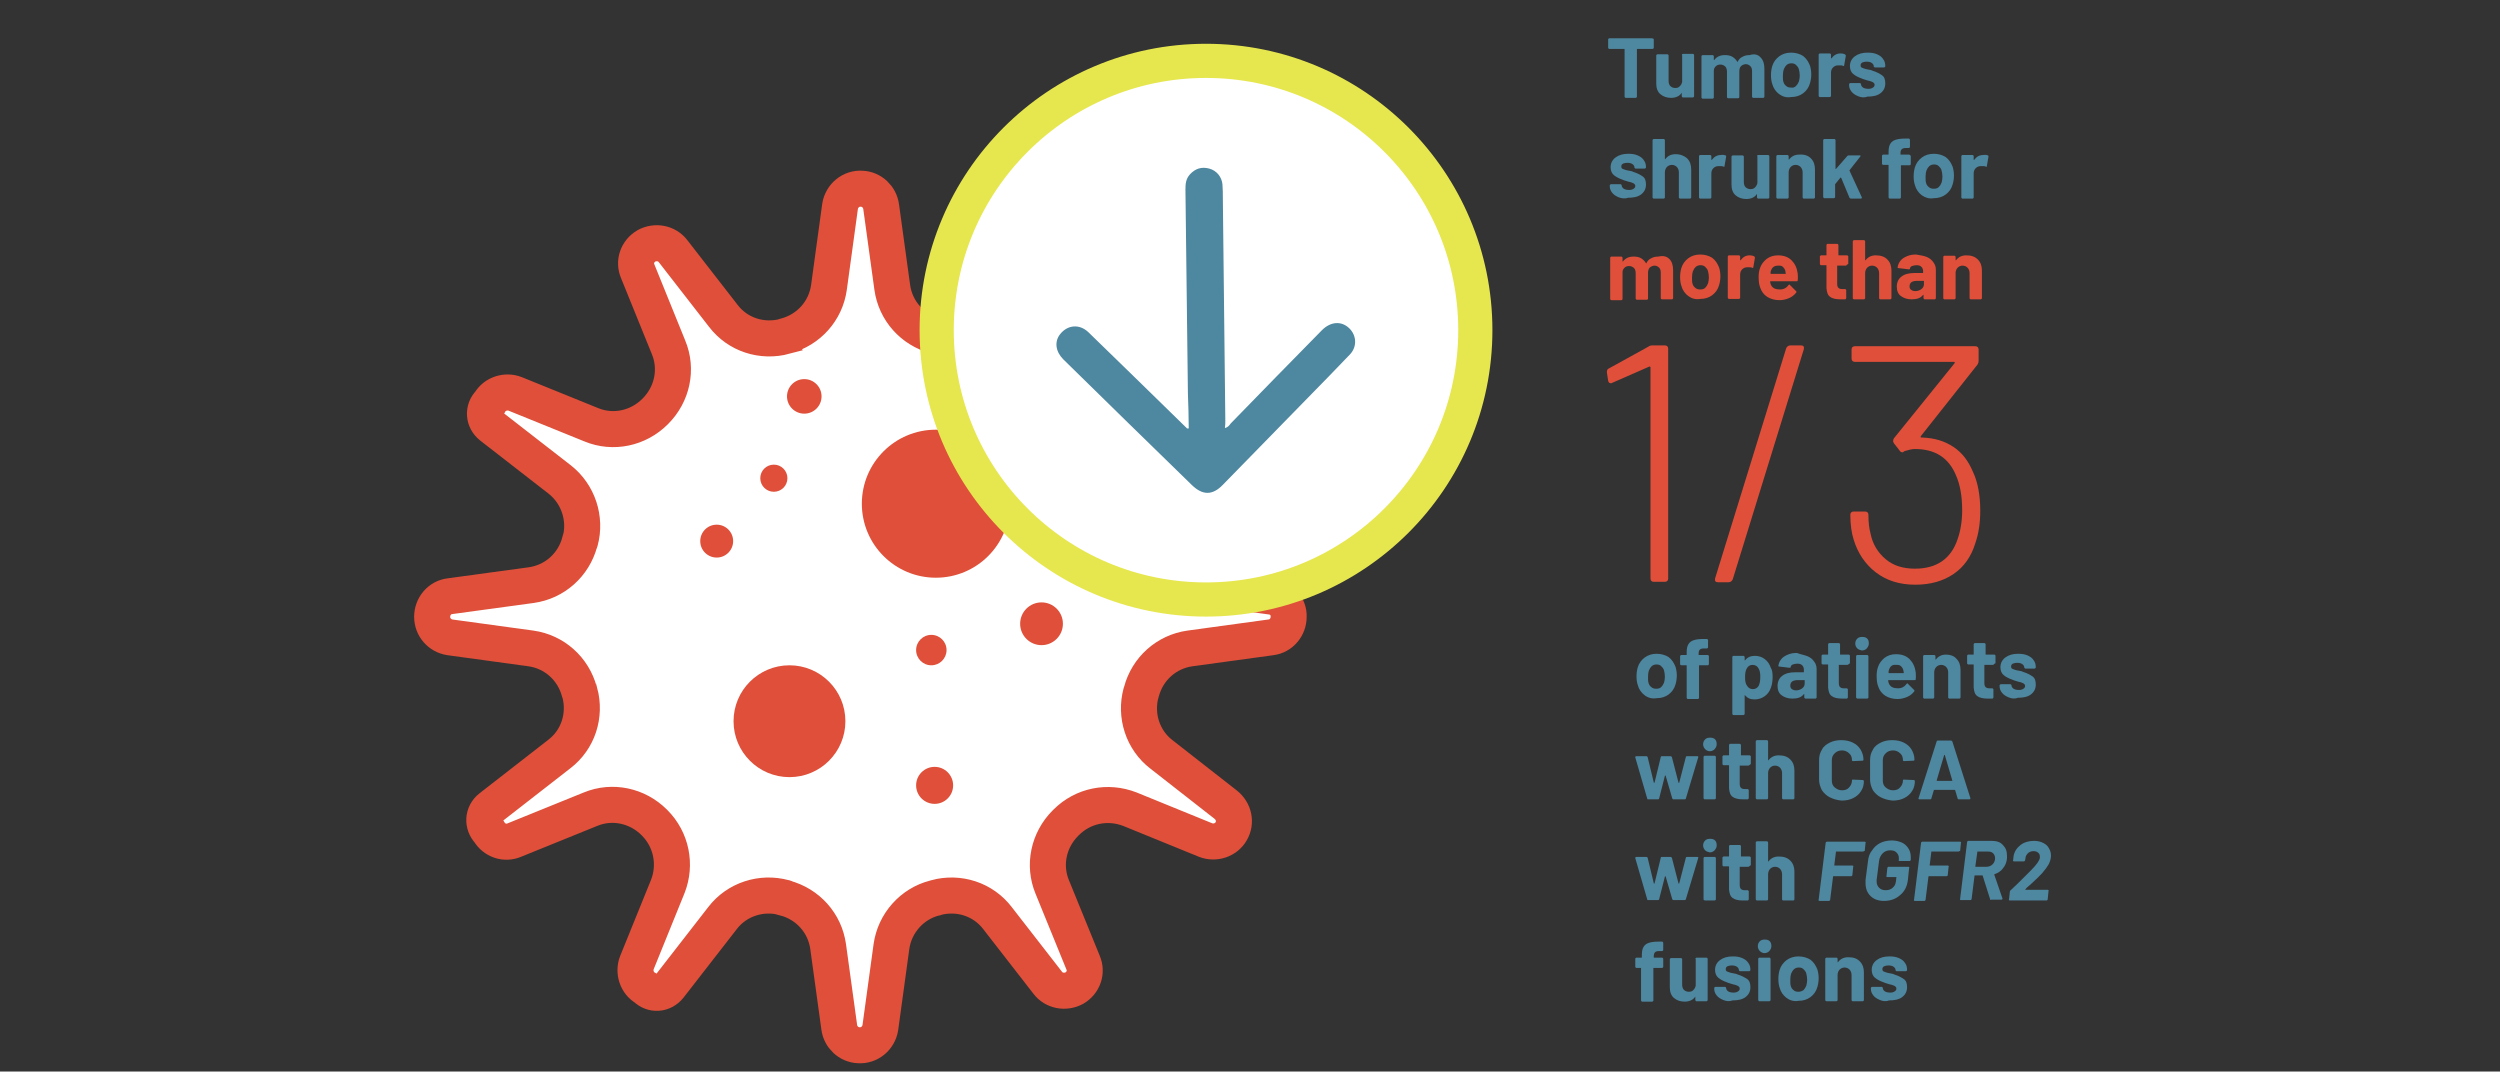
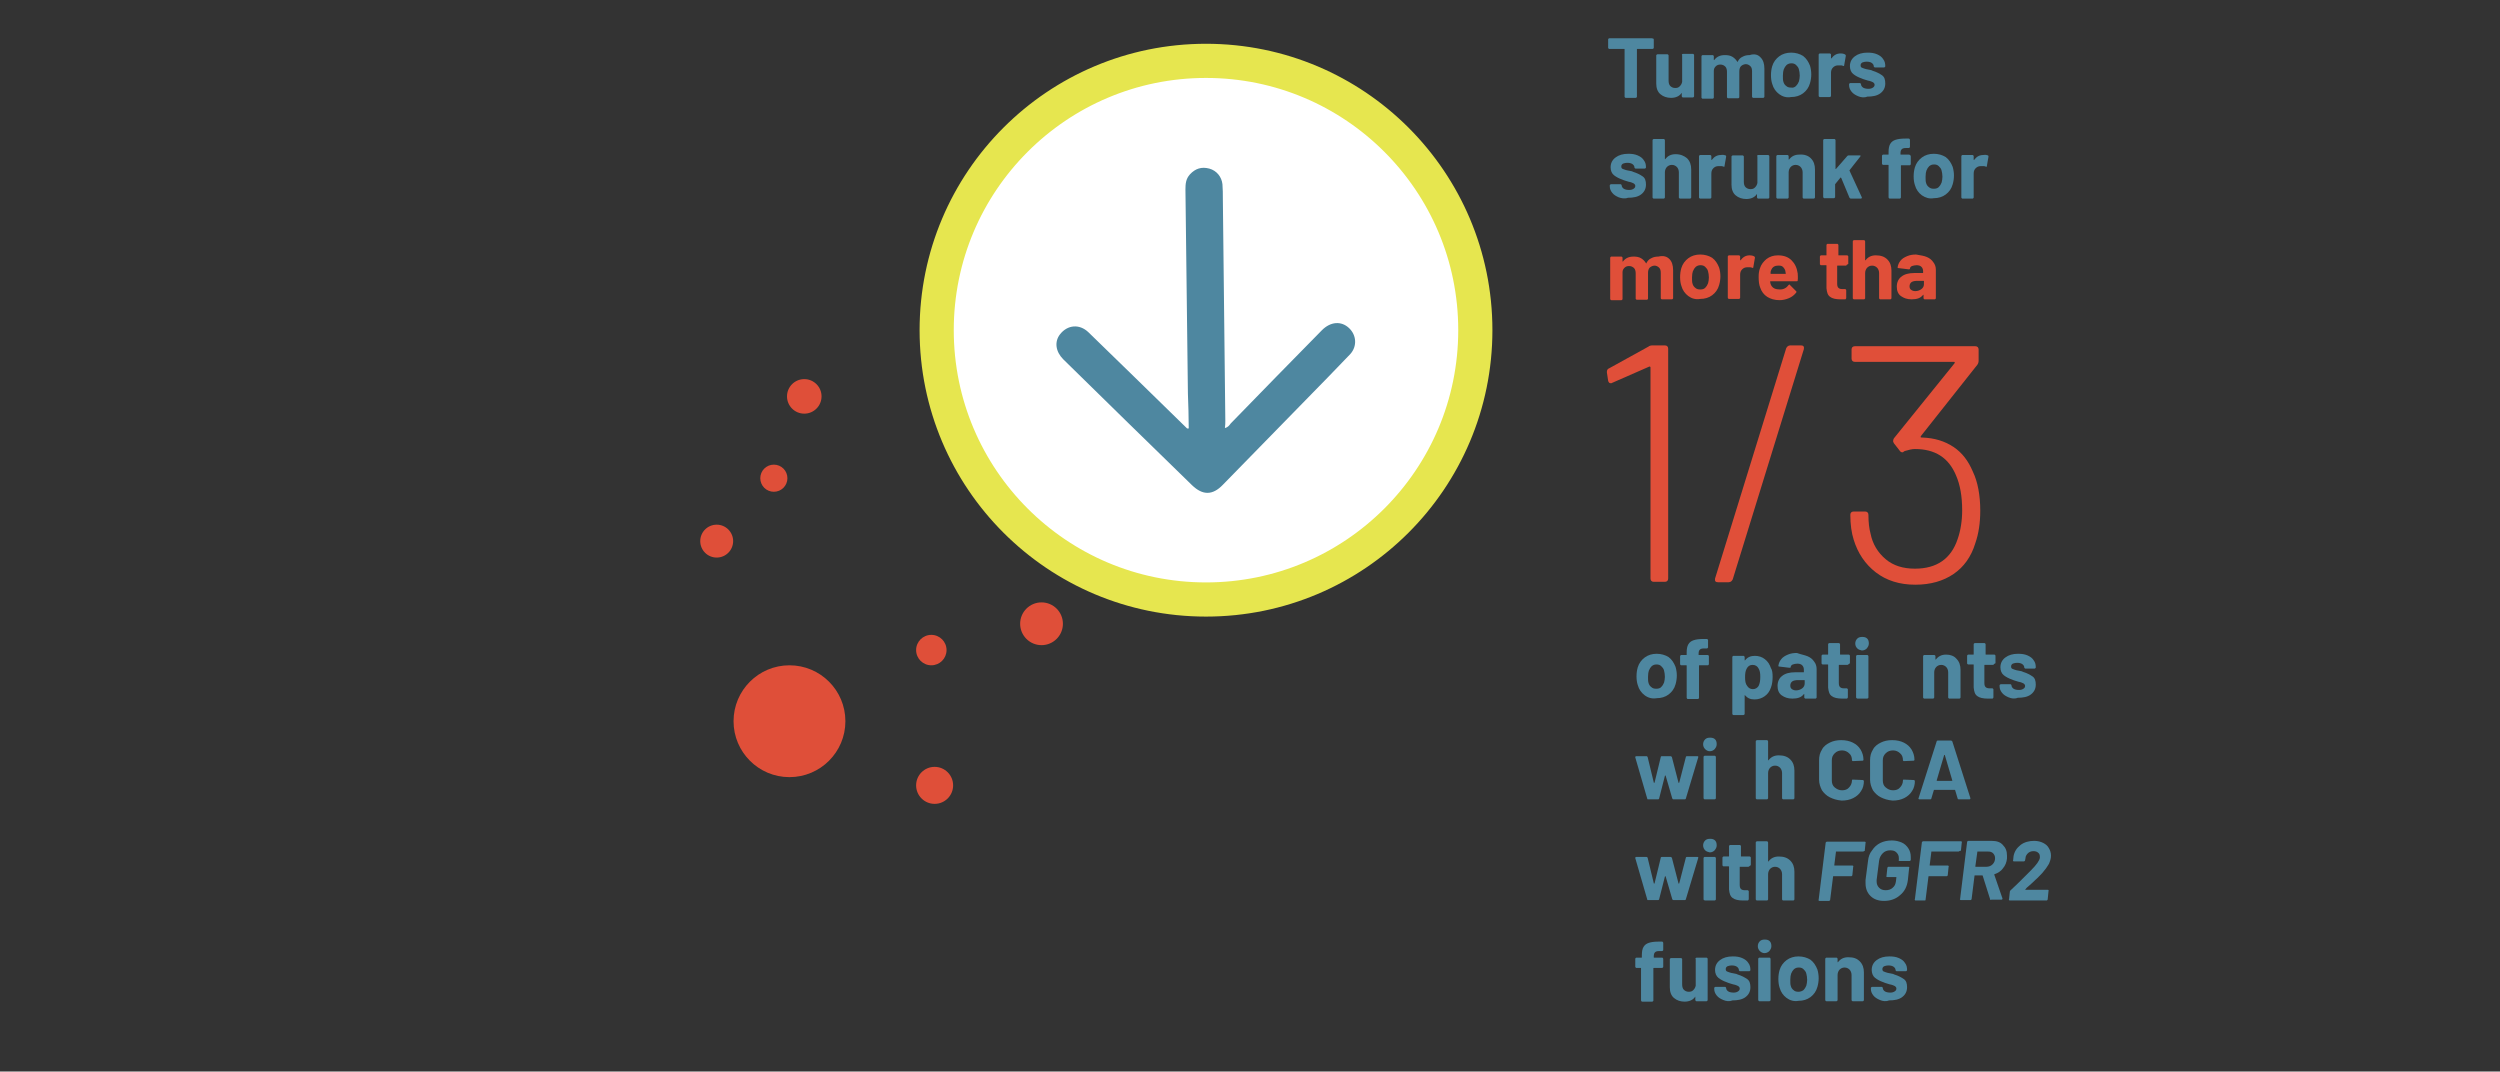
<svg xmlns="http://www.w3.org/2000/svg" version="1.1" id="Layer_1" x="0px" y="0px" viewBox="0 0 608 260.6" style="enable-background:new 0 0 608 260.6;" xml:space="preserve">
  <rect x="0" y="0" width="608" height="260.6" fill="#333333" stroke="none" />
  <style type="text/css">
	.st0{fill:#FFFFFF;stroke:#DF4F39;stroke-width:8.766;stroke-miterlimit:10;}
	.st1{fill:#DF4F39;}
	.st2{fill:#FFFFFF;stroke:#E6E64F;stroke-width:8.31;stroke-miterlimit:10;}
	.st3{fill:#4E87A0;}
	.st4{fill:#E04F39;}
</style>
  <g>
    <g>
-       <path class="st0" d="M309.2,145.1l-19.6-2.7c-5.7-0.8-10.3-4.9-11.8-10.5c0-0.1,0-0.2-0.1-0.3c-1.5-5.6,0.4-11.5,5-15l15.6-12.1    c1.9-1.5,2.6-4.1,1.5-6.3c-1.2-2.4-4-3.4-6.4-2.4l-18.4,7.5c-5.3,2.2-11.4,0.9-15.5-3.2c-0.1-0.1-0.1-0.1-0.2-0.2    c-4.1-4.1-5.4-10.2-3.2-15.5l7.5-18.4c0.9-2.3,0-5-2.1-6.2l0,0c-2.2-1.3-4.9-0.7-6.5,1.3l-12.2,15.7c-3.5,4.5-9.5,6.5-15,5    c-0.1,0-0.2,0-0.3-0.1c-5.6-1.5-9.7-6.1-10.5-11.8l-2.7-19.6c-0.3-2.4-2.3-4.3-4.7-4.4c-2.6-0.2-4.9,1.7-5.3,4.3l-2.7,19.7    c-0.8,5.7-4.9,10.3-10.5,11.8c-0.1,0-0.2,0-0.2,0.1c-5.6,1.5-11.5-0.4-15-5l-12.2-15.7c-1.5-2-4.3-2.5-6.5-1.3h0    c-2.2,1.3-3.1,3.9-2.1,6.2l7.5,18.5c2.2,5.3,0.9,11.4-3.2,15.5c0,0-0.1,0.1-0.1,0.1c-4.1,4.1-10.2,5.4-15.5,3.2l-18.5-7.5    c-2.3-0.9-5,0-6.2,2.1v0c-1.7,1.7-1.5,4.3,0.4,5.8l16.6,12.9c4.5,3.5,6.5,9.5,5,15c0,0.1,0,0.1-0.1,0.2    c-1.5,5.6-6.1,9.7-11.8,10.5l-19.8,2.7c-2.5,0.3-4.3,2.5-4.3,5v0c0,2.5,1.8,4.6,4.3,5l19.7,2.7c5.7,0.8,10.3,4.9,11.8,10.5    c0,0.1,0,0.1,0.1,0.2c1.5,5.6-0.4,11.5-5,15l-16.7,13c-1.9,1.5-2,4.1-0.4,5.8l0,0c1.3,2.2,3.9,3.1,6.2,2.1l18.5-7.5    c5.3-2.2,11.4-0.9,15.5,3.2c0,0,0.1,0.1,0.1,0.1c4.1,4.1,5.3,10.2,3.2,15.5l-7.5,18.5c-0.9,2.3,0,5,2.1,6.2v0    c1.7,1.7,4.3,1.5,5.8-0.4l12.9-16.6c3.5-4.6,9.5-6.5,15-5c0.1,0,0.2,0,0.2,0.1c5.6,1.5,9.7,6.1,10.5,11.8l2.7,19.6    c0.3,2.4,2.3,4.3,4.7,4.4c2.6,0.2,4.9-1.7,5.3-4.3l2.7-19.7c0.8-5.7,5-10.4,10.5-11.8c0.1,0,0.2,0,0.3-0.1c5.6-1.5,11.5,0.4,15,5    l12.2,15.7c1.5,2,4.3,2.5,6.5,1.3v0c2.2-1.3,3.1-3.9,2.1-6.2l-7.5-18.4c-2.2-5.3-0.9-11.4,3.2-15.5c0.1-0.1,0.1-0.1,0.2-0.2    c4.1-4.1,10.1-5.3,15.5-3.2l18.4,7.5c2.3,0.9,5,0,6.2-2.1l0,0c1.3-2.2,0.7-4.9-1.3-6.5l-15.6-12.2c-4.6-3.5-6.5-9.5-5-15    c0-0.1,0.1-0.2,0.1-0.3c1.5-5.6,6.1-9.7,11.8-10.5l19.7-2.7c2.5-0.3,4.3-2.5,4.3-5v0C313.5,147.6,311.7,145.4,309.2,145.1z" />
      <g>
-         <circle class="st1" cx="227.6" cy="122.5" r="18" />
        <circle class="st1" cx="192" cy="175.4" r="13.6" />
        <circle class="st1" cx="195.6" cy="96.4" r="4.2" />
        <circle class="st1" cx="188.2" cy="116.3" r="3.3" />
        <circle class="st1" cx="174.3" cy="131.6" r="4" />
        <circle class="st1" cx="226.5" cy="158.1" r="3.7" />
        <circle class="st1" cx="227.3" cy="191" r="4.5" />
        <circle class="st1" cx="253.3" cy="151.7" r="5.2" />
      </g>
    </g>
    <g>
      <g>
        <circle class="st2" cx="293.3" cy="80.3" r="65.5" />
      </g>
      <path class="st3" d="M289.1,104.2c0-2.8-0.1-5.7-0.2-8.5c-0.2-16.5-0.4-33.1-0.6-49.6c0-1.4,0.1-2.6,1.1-3.7    c1.3-1.4,2.8-1.9,4.7-1.4c1.8,0.5,3,2,3.2,3.8c0.1,1.2,0.1,2.4,0.1,3.6c0.2,17.9,0.4,35.9,0.6,53.9c0,0.5,0,1.1-0.1,1.8    c0.8-0.2,1.1-0.7,1.4-1.1c7.4-7.6,14.8-15.2,22.2-22.7c2.1-2.1,4.7-2.3,6.6-0.5c1.8,1.7,2,4.4,0.3,6.3c-1.8,1.9-3.6,3.7-5.4,5.6    c-8.5,8.7-17.1,17.5-25.6,26.2c-2.5,2.6-4.9,2.6-7.5,0.1c-10.5-10.2-20.9-20.4-31.3-30.6c-1.9-1.9-2.2-4.3-0.8-6.1    c1.8-2.3,4.7-2.6,6.9-0.5c3.7,3.6,7.4,7.2,11.1,10.8c4.3,4.2,8.6,8.4,12.9,12.6C288.8,104.2,288.9,104.2,289.1,104.2L289.1,104.2z    " />
    </g>
    <g>
      <g>
        <path class="st4" d="M401.9,84h3c0.5,0,0.8,0.3,0.8,0.8v55.9c0,0.5-0.3,0.8-0.8,0.8h-2.7c-0.5,0-0.8-0.3-0.8-0.8V89.4     c0-0.1,0-0.2-0.1-0.2c-0.1-0.1-0.2-0.1-0.3,0l-8.9,3.9c-0.1,0.1-0.2,0.1-0.4,0.1c-0.3,0-0.5-0.2-0.6-0.6l-0.3-2v-0.2     c0-0.4,0.2-0.7,0.5-0.8l9.6-5.3C401.1,84.1,401.5,84,401.9,84z" />
        <path class="st4" d="M417.1,140.7l17.3-56c0.2-0.4,0.5-0.7,1-0.7h2.6c0.6,0,0.8,0.3,0.7,0.9l-17.3,56c-0.2,0.4-0.5,0.7-1,0.7     h-2.6C417.2,141.6,417,141.3,417.1,140.7z" />
        <path class="st4" d="M481.6,124.2c0,3-0.4,5.6-1.2,7.9c-1,3.3-2.8,5.8-5.3,7.5c-2.5,1.7-5.6,2.6-9.3,2.6c-3.8,0-7-1-9.6-3     c-2.6-2-4.4-4.7-5.4-8c-0.5-1.6-0.8-3.6-0.8-6c0-0.5,0.3-0.8,0.8-0.8h2.8c0.5,0,0.8,0.3,0.8,0.8c0,1.9,0.2,3.4,0.5,4.5     c0.5,2.6,1.8,4.7,3.7,6.3c1.9,1.6,4.3,2.3,7.1,2.3c5.3,0,8.8-2.4,10.4-7.2c0.7-2,1.1-4.4,1.1-7c0-3.4-0.5-6.2-1.5-8.5     c-1.8-4.3-5.1-6.4-10-6.4c-0.7,0-1.5,0.2-2.5,0.5l-0.3,0.2c-0.1,0.1-0.1,0.1-0.2,0.1c-0.3,0-0.5-0.1-0.7-0.4l-1.4-1.8     c-0.1-0.2-0.2-0.4-0.2-0.5c0-0.3,0.1-0.5,0.2-0.7l14.7-18.2c0.1-0.1,0.1-0.2,0.1-0.3c-0.1-0.1-0.1-0.1-0.2-0.1h-24.1     c-0.5,0-0.8-0.3-0.8-0.8v-2.2c0-0.5,0.3-0.8,0.8-0.8h29.3c0.5,0,0.8,0.3,0.8,0.8v2.7c0,0.4-0.1,0.7-0.3,1l-13.7,17.3     c-0.1,0.1-0.1,0.2-0.1,0.3s0.2,0.1,0.3,0.1c3.1,0.1,5.6,0.9,7.7,2.3c2.1,1.4,3.6,3.4,4.7,6C481,117.2,481.6,120.5,481.6,124.2z" />
      </g>
      <g>
        <path class="st3" d="M400,169.1c-0.8-0.6-1.4-1.4-1.7-2.5c-0.2-0.6-0.3-1.3-0.3-2.1c0-0.8,0.1-1.5,0.3-2.2c0.3-1,0.9-1.8,1.7-2.4     c0.8-0.6,1.8-0.9,2.9-0.9c1.1,0,2.1,0.3,2.9,0.8c0.8,0.6,1.3,1.4,1.7,2.4c0.2,0.7,0.3,1.4,0.3,2.1c0,0.7-0.1,1.4-0.3,2.1     c-0.3,1.1-0.9,1.9-1.7,2.5c-0.8,0.6-1.8,0.9-2.9,0.9C401.8,170,400.8,169.7,400,169.1z M404,167.1c0.3-0.3,0.5-0.6,0.7-1.1     c0.1-0.4,0.2-0.9,0.2-1.4c0-0.6-0.1-1.1-0.2-1.5c-0.1-0.5-0.4-0.8-0.7-1.1c-0.3-0.3-0.7-0.4-1.1-0.4c-0.5,0-0.8,0.1-1.2,0.4     c-0.3,0.3-0.5,0.6-0.7,1.1c-0.1,0.3-0.2,0.8-0.2,1.5c0,0.6,0,1.1,0.1,1.4c0.1,0.5,0.4,0.9,0.7,1.1c0.3,0.3,0.7,0.4,1.2,0.4     C403.3,167.5,403.7,167.4,404,167.1z" />
        <path class="st3" d="M415.5,159.4c0,0,0.1,0.1,0.1,0.2v1.9c0,0.1,0,0.1-0.1,0.2s-0.1,0.1-0.2,0.1h-2c-0.1,0-0.1,0-0.1,0.1v7.8     c0,0.1,0,0.1-0.1,0.2s-0.1,0.1-0.2,0.1h-2.4c-0.1,0-0.1,0-0.2-0.1c0,0-0.1-0.1-0.1-0.2v-7.8c0-0.1,0-0.1-0.1-0.1h-1.2     c-0.1,0-0.1,0-0.2-0.1s-0.1-0.1-0.1-0.2v-1.9c0-0.1,0-0.1,0.1-0.2s0.1-0.1,0.2-0.1h1.2c0.1,0,0.1,0,0.1-0.1v-0.5     c0-0.8,0.1-1.5,0.4-2s0.7-0.8,1.3-1c0.6-0.2,1.4-0.3,2.4-0.3h0.8c0.1,0,0.1,0,0.2,0.1c0,0,0.1,0.1,0.1,0.2v1.7     c0,0.1,0,0.1-0.1,0.2s-0.1,0.1-0.2,0.1h-0.7c-0.5,0-0.8,0.1-1,0.3c-0.2,0.2-0.3,0.5-0.3,1v0.2c0,0.1,0,0.1,0.1,0.1h2     C415.4,159.3,415.5,159.3,415.5,159.4z" />
        <path class="st3" d="M431.1,164.6c0,0.9-0.1,1.8-0.4,2.6c-0.3,0.9-0.8,1.6-1.5,2.1c-0.7,0.5-1.5,0.8-2.5,0.8c-1,0-1.7-0.3-2.3-1     c0,0-0.1-0.1-0.1,0c0,0,0,0,0,0.1v4.4c0,0.1,0,0.1-0.1,0.2c0,0-0.1,0.1-0.2,0.1h-2.4c-0.1,0-0.1,0-0.2-0.1s-0.1-0.1-0.1-0.2     v-13.8c0-0.1,0-0.1,0.1-0.2s0.1-0.1,0.2-0.1h2.4c0.1,0,0.1,0,0.2,0.1c0,0,0.1,0.1,0.1,0.2v0.7c0,0,0,0.1,0,0.1c0,0,0.1,0,0.1,0     c0.6-0.8,1.4-1.1,2.4-1.1c0.9,0,1.8,0.3,2.4,0.8c0.7,0.5,1.2,1.3,1.5,2.2C431,162.9,431.1,163.7,431.1,164.6z M428.1,164.6     c0-0.9-0.1-1.5-0.4-2c-0.3-0.6-0.8-0.9-1.5-0.9c-0.6,0-1.1,0.3-1.4,0.9c-0.3,0.5-0.4,1.2-0.4,2.1c0,0.9,0.1,1.6,0.5,2.1     c0.3,0.5,0.8,0.8,1.4,0.8s1.1-0.3,1.4-0.8C428,166.2,428.1,165.5,428.1,164.6z" />
        <path class="st3" d="M439.6,159.6c0.7,0.3,1.2,0.7,1.6,1.3c0.4,0.5,0.6,1.1,0.6,1.8v6.9c0,0.1,0,0.1-0.1,0.2s-0.1,0.1-0.2,0.1     h-2.4c-0.1,0-0.1,0-0.2-0.1s-0.1-0.1-0.1-0.2v-0.7c0,0,0-0.1,0-0.1s-0.1,0-0.1,0c-0.6,0.8-1.5,1.1-2.8,1.1     c-1.1,0-1.9-0.3-2.6-0.8c-0.7-0.5-1-1.3-1-2.3c0-1,0.4-1.9,1.1-2.4c0.7-0.6,1.8-0.9,3.1-0.9h2.1c0.1,0,0.1,0,0.1-0.1v-0.5     c0-0.4-0.1-0.8-0.4-1.1s-0.7-0.4-1.2-0.4c-0.4,0-0.8,0.1-1.1,0.2s-0.5,0.4-0.5,0.6c0,0.2-0.1,0.2-0.3,0.2l-2.5-0.3     c-0.2,0-0.2-0.1-0.2-0.2c0.1-0.6,0.3-1.1,0.7-1.6c0.4-0.5,0.9-0.8,1.6-1.1s1.4-0.4,2.2-0.4C438.1,159.2,438.9,159.3,439.6,159.6z      M438.3,167.4c0.4-0.3,0.6-0.7,0.6-1.2v-0.7c0-0.1,0-0.1-0.1-0.1h-1.5c-0.6,0-1.1,0.1-1.4,0.3c-0.3,0.2-0.5,0.6-0.5,1     c0,0.4,0.1,0.7,0.4,0.9c0.3,0.2,0.6,0.3,1,0.3C437.4,167.9,437.9,167.7,438.3,167.4z" />
        <path class="st3" d="M449.5,161.6c0,0-0.1,0.1-0.2,0.1h-2c-0.1,0-0.1,0-0.1,0.1v4.3c0,0.5,0.1,0.8,0.3,1c0.2,0.2,0.5,0.3,0.9,0.3     h0.7c0.1,0,0.1,0,0.2,0.1s0.1,0.1,0.1,0.2v1.9c0,0.1-0.1,0.2-0.2,0.3c-0.6,0-1,0-1.2,0c-1.1,0-2-0.2-2.5-0.6     c-0.6-0.4-0.8-1.1-0.9-2.1v-5.5c0-0.1,0-0.1-0.1-0.1h-1.2c-0.1,0-0.1,0-0.2-0.1s-0.1-0.1-0.1-0.2v-1.8c0-0.1,0-0.1,0.1-0.2     s0.1-0.1,0.2-0.1h1.2c0.1,0,0.1,0,0.1-0.1v-2.4c0-0.1,0-0.1,0.1-0.2s0.1-0.1,0.2-0.1h2.3c0.1,0,0.1,0,0.2,0.1     c0,0,0.1,0.1,0.1,0.2v2.4c0,0.1,0,0.1,0.1,0.1h2c0.1,0,0.1,0,0.2,0.1s0.1,0.1,0.1,0.2v1.8C449.6,161.5,449.6,161.5,449.5,161.6z" />
        <path class="st3" d="M451.7,157.7c-0.3-0.3-0.5-0.7-0.5-1.2c0-0.5,0.2-0.9,0.5-1.2c0.3-0.3,0.7-0.4,1.2-0.4     c0.5,0,0.9,0.1,1.2,0.4c0.3,0.3,0.4,0.7,0.4,1.2c0,0.5-0.2,0.8-0.5,1.2c-0.3,0.3-0.7,0.5-1.2,0.5     C452.4,158.1,452,158,451.7,157.7z M451.5,169.8c0,0-0.1-0.1-0.1-0.2v-10c0-0.1,0-0.1,0.1-0.2s0.1-0.1,0.2-0.1h2.4     c0.1,0,0.1,0,0.2,0.1c0,0,0.1,0.1,0.1,0.2v10c0,0.1,0,0.1-0.1,0.2c0,0-0.1,0.1-0.2,0.1h-2.4C451.6,169.8,451.5,169.8,451.5,169.8     z" />
-         <path class="st3" d="M465.9,165.2c0,0.2-0.1,0.2-0.3,0.2h-6.3c-0.1,0-0.1,0-0.1,0.1c0,0.3,0.1,0.5,0.2,0.8     c0.4,0.8,1.1,1.1,2.2,1.1c0.9,0,1.6-0.4,2.1-1.1c0.1-0.1,0.1-0.1,0.2-0.1c0,0,0.1,0,0.1,0.1l1.5,1.5c0.1,0.1,0.1,0.1,0.1,0.2     c0,0,0,0.1-0.1,0.2c-0.5,0.6-1,1-1.7,1.3s-1.5,0.5-2.3,0.5c-1.2,0-2.2-0.3-3-0.8c-0.8-0.5-1.4-1.3-1.7-2.2     c-0.3-0.7-0.4-1.6-0.4-2.7c0-0.8,0.1-1.4,0.3-2c0.3-1,0.9-1.7,1.6-2.3c0.8-0.6,1.7-0.9,2.8-0.9c1.4,0,2.5,0.4,3.3,1.2     s1.3,1.8,1.5,3.2C465.9,164,466,164.6,465.9,165.2z M459.4,162.9c-0.1,0.2-0.1,0.4-0.1,0.7c0,0.1,0,0.1,0.1,0.1h3.5     c0.1,0,0.1,0,0.1-0.1c-0.1-0.4-0.1-0.6-0.1-0.6c-0.1-0.4-0.3-0.7-0.6-1s-0.7-0.3-1.1-0.3C460.2,161.6,459.7,162,459.4,162.9z" />
        <path class="st3" d="M475.8,160.2c0.7,0.7,1,1.6,1,2.7v6.7c0,0.1,0,0.1-0.1,0.2s-0.1,0.1-0.2,0.1h-2.4c-0.1,0-0.1,0-0.2-0.1     s-0.1-0.1-0.1-0.2v-6.1c0-0.5-0.2-1-0.5-1.3s-0.7-0.5-1.2-0.5c-0.5,0-0.9,0.2-1.2,0.5c-0.3,0.3-0.5,0.8-0.5,1.3v6.1     c0,0.1,0,0.1-0.1,0.2s-0.1,0.1-0.2,0.1H468c-0.1,0-0.1,0-0.2-0.1s-0.1-0.1-0.1-0.2v-10c0-0.1,0-0.1,0.1-0.2s0.1-0.1,0.2-0.1h2.4     c0.1,0,0.1,0,0.2,0.1s0.1,0.1,0.1,0.2v0.7c0,0,0,0.1,0,0.1s0,0,0.1,0c0.6-0.8,1.4-1.2,2.5-1.2     C474.3,159.2,475.2,159.5,475.8,160.2z" />
        <path class="st3" d="M484.9,161.6c0,0-0.1,0.1-0.2,0.1h-2c-0.1,0-0.1,0-0.1,0.1v4.3c0,0.5,0.1,0.8,0.3,1c0.2,0.2,0.5,0.3,0.9,0.3     h0.7c0.1,0,0.1,0,0.2,0.1s0.1,0.1,0.1,0.2v1.9c0,0.1-0.1,0.2-0.2,0.3c-0.6,0-1,0-1.2,0c-1.1,0-2-0.2-2.5-0.6     c-0.6-0.4-0.8-1.1-0.9-2.1v-5.5c0-0.1,0-0.1-0.1-0.1h-1.2c-0.1,0-0.1,0-0.2-0.1s-0.1-0.1-0.1-0.2v-1.8c0-0.1,0-0.1,0.1-0.2     s0.1-0.1,0.2-0.1h1.2c0.1,0,0.1,0,0.1-0.1v-2.4c0-0.1,0-0.1,0.1-0.2s0.1-0.1,0.2-0.1h2.3c0.1,0,0.1,0,0.2,0.1     c0,0,0.1,0.1,0.1,0.2v2.4c0,0.1,0,0.1,0.1,0.1h2c0.1,0,0.1,0,0.2,0.1s0.1,0.1,0.1,0.2v1.8C484.9,161.5,484.9,161.5,484.9,161.6z" />
        <path class="st3" d="M488.5,169.6c-0.7-0.3-1.2-0.6-1.6-1.1c-0.4-0.5-0.6-1-0.6-1.6v-0.2c0-0.1,0-0.1,0.1-0.2     c0,0,0.1-0.1,0.2-0.1h2.3c0.1,0,0.1,0,0.2,0.1c0,0,0.1,0.1,0.1,0.2v0c0,0.3,0.2,0.6,0.5,0.8c0.3,0.2,0.8,0.3,1.3,0.3     c0.5,0,0.8-0.1,1.1-0.3c0.3-0.2,0.4-0.4,0.4-0.7c0-0.2-0.1-0.4-0.4-0.6c-0.2-0.1-0.6-0.3-1.2-0.4c-0.6-0.2-1.1-0.3-1.5-0.5     c-0.9-0.3-1.6-0.7-2.1-1.1c-0.5-0.4-0.8-1.1-0.8-1.9c0-1,0.4-1.8,1.2-2.4s1.8-0.9,3.1-0.9c0.9,0,1.6,0.1,2.3,0.4     c0.7,0.3,1.2,0.7,1.5,1.2c0.4,0.5,0.5,1.1,0.5,1.7c0,0.1,0,0.1-0.1,0.2s-0.1,0.1-0.2,0.1h-2.2c-0.1,0-0.1,0-0.2-0.1     s-0.1-0.1-0.1-0.2c0-0.3-0.2-0.6-0.5-0.8c-0.3-0.2-0.7-0.3-1.2-0.3c-0.5,0-0.8,0.1-1.1,0.2c-0.3,0.2-0.4,0.4-0.4,0.7     c0,0.3,0.1,0.5,0.4,0.6c0.3,0.1,0.7,0.3,1.4,0.4c0.2,0,0.3,0.1,0.5,0.1c0.2,0,0.4,0.1,0.6,0.2c1,0.3,1.7,0.7,2.3,1.1     c0.6,0.4,0.8,1.1,0.8,2c0,1-0.4,1.8-1.2,2.4c-0.8,0.6-1.9,0.8-3.2,0.8C490,170,489.2,169.9,488.5,169.6z" />
        <path class="st3" d="M400.6,194.2l-2.9-10l0-0.1c0-0.1,0.1-0.2,0.2-0.2h2.5c0.2,0,0.2,0.1,0.3,0.2l1.5,6.2c0,0,0,0.1,0.1,0.1     c0,0,0,0,0.1-0.1l1.5-6.2c0-0.1,0.1-0.2,0.3-0.2h2.1c0.1,0,0.2,0.1,0.3,0.2l1.6,6.2c0,0,0,0.1,0.1,0.1s0,0,0.1-0.1l1.6-6.2     c0-0.1,0.1-0.2,0.3-0.2l2.5,0c0.1,0,0.1,0,0.2,0.1s0,0.1,0,0.2l-3,10c0,0.1-0.1,0.2-0.3,0.2H407c-0.2,0-0.2-0.1-0.3-0.2l-1.6-5.5     c0,0,0-0.1-0.1-0.1s0,0-0.1,0.1l-1.4,5.5c0,0.1-0.1,0.2-0.3,0.2h-2.5C400.7,194.4,400.6,194.3,400.6,194.2z" />
        <path class="st3" d="M414.7,182.2c-0.3-0.3-0.5-0.7-0.5-1.2c0-0.5,0.2-0.9,0.5-1.2c0.3-0.3,0.7-0.4,1.2-0.4     c0.5,0,0.9,0.1,1.2,0.4c0.3,0.3,0.4,0.7,0.4,1.2c0,0.5-0.2,0.8-0.5,1.2c-0.3,0.3-0.7,0.5-1.2,0.5     C415.4,182.7,415,182.5,414.7,182.2z M414.4,194.3c0,0-0.1-0.1-0.1-0.2v-10c0-0.1,0-0.1,0.1-0.2s0.1-0.1,0.2-0.1h2.4     c0.1,0,0.1,0,0.2,0.1c0,0,0.1,0.1,0.1,0.2v10c0,0.1,0,0.1-0.1,0.2c0,0-0.1,0.1-0.2,0.1h-2.4C414.5,194.4,414.5,194.4,414.4,194.3     z" />
-         <path class="st3" d="M425.4,186.1c0,0-0.1,0.1-0.2,0.1h-2c-0.1,0-0.1,0-0.1,0.1v4.3c0,0.5,0.1,0.8,0.3,1c0.2,0.2,0.5,0.3,0.9,0.3     h0.7c0.1,0,0.1,0,0.2,0.1s0.1,0.1,0.1,0.2v1.9c0,0.1-0.1,0.2-0.2,0.3c-0.6,0-1,0-1.2,0c-1.1,0-2-0.2-2.5-0.6     c-0.6-0.4-0.8-1.1-0.9-2.1v-5.5c0-0.1,0-0.1-0.1-0.1h-1.2c-0.1,0-0.1,0-0.2-0.1s-0.1-0.1-0.1-0.2v-1.8c0-0.1,0-0.1,0.1-0.2     s0.1-0.1,0.2-0.1h1.2c0.1,0,0.1,0,0.1-0.1v-2.4c0-0.1,0-0.1,0.1-0.2s0.1-0.1,0.2-0.1h2.3c0.1,0,0.1,0,0.2,0.1     c0,0,0.1,0.1,0.1,0.2v2.4c0,0.1,0,0.1,0.1,0.1h2c0.1,0,0.1,0,0.2,0.1s0.1,0.1,0.1,0.2v1.8C425.5,186,425.5,186.1,425.4,186.1z" />
        <path class="st3" d="M435.4,184.7c0.7,0.7,1,1.6,1,2.7v6.7c0,0.1,0,0.1-0.1,0.2s-0.1,0.1-0.2,0.1h-2.4c-0.1,0-0.1,0-0.2-0.1     s-0.1-0.1-0.1-0.2V188c0-0.5-0.2-1-0.5-1.3s-0.7-0.5-1.2-0.5c-0.5,0-0.9,0.2-1.2,0.5c-0.3,0.3-0.5,0.8-0.5,1.3v6.1     c0,0.1,0,0.1-0.1,0.2s-0.1,0.1-0.2,0.1h-2.4c-0.1,0-0.1,0-0.2-0.1s-0.1-0.1-0.1-0.2v-13.8c0-0.1,0-0.1,0.1-0.2     c0,0,0.1-0.1,0.2-0.1h2.4c0.1,0,0.1,0,0.2,0.1c0,0,0.1,0.1,0.1,0.2v4.5c0,0,0,0.1,0,0.1s0,0,0.1,0c0.6-0.8,1.4-1.2,2.5-1.2     C433.8,183.7,434.7,184,435.4,184.7z" />
        <path class="st3" d="M445,193.9c-0.8-0.4-1.4-1-1.9-1.7c-0.4-0.8-0.7-1.6-0.7-2.6v-4.7c0-1,0.2-1.8,0.7-2.6     c0.4-0.8,1.1-1.3,1.9-1.7c0.8-0.4,1.7-0.6,2.8-0.6c1,0,2,0.2,2.8,0.6s1.4,0.9,1.9,1.7c0.4,0.7,0.7,1.5,0.7,2.5     c0,0.1-0.1,0.2-0.2,0.2l-2.4,0.1h0c-0.1,0-0.2-0.1-0.2-0.2c0-0.7-0.2-1.3-0.7-1.7c-0.4-0.4-1-0.7-1.7-0.7c-0.7,0-1.3,0.2-1.8,0.7     s-0.7,1-0.7,1.7v4.9c0,0.7,0.2,1.3,0.7,1.7s1,0.7,1.8,0.7c0.7,0,1.3-0.2,1.7-0.7c0.4-0.4,0.7-1,0.7-1.7c0-0.2,0.1-0.2,0.2-0.2     l2.4,0.1c0.1,0,0.1,0,0.2,0.1s0.1,0.1,0.1,0.1c0,0.9-0.2,1.8-0.7,2.5c-0.4,0.7-1.1,1.3-1.9,1.7s-1.7,0.6-2.8,0.6     C446.7,194.6,445.8,194.3,445,193.9z" />
        <path class="st3" d="M457.4,193.9c-0.8-0.4-1.4-1-1.9-1.7c-0.4-0.8-0.7-1.6-0.7-2.6v-4.7c0-1,0.2-1.8,0.7-2.6     c0.4-0.8,1.1-1.3,1.9-1.7c0.8-0.4,1.7-0.6,2.8-0.6c1,0,2,0.2,2.8,0.6s1.4,0.9,1.9,1.7c0.4,0.7,0.7,1.5,0.7,2.5     c0,0.1-0.1,0.2-0.2,0.2l-2.4,0.1h0c-0.1,0-0.2-0.1-0.2-0.2c0-0.7-0.2-1.3-0.7-1.7c-0.4-0.4-1-0.7-1.7-0.7c-0.7,0-1.3,0.2-1.8,0.7     s-0.7,1-0.7,1.7v4.9c0,0.7,0.2,1.3,0.7,1.7s1,0.7,1.8,0.7c0.7,0,1.3-0.2,1.7-0.7c0.4-0.4,0.7-1,0.7-1.7c0-0.2,0.1-0.2,0.2-0.2     l2.4,0.1c0.1,0,0.1,0,0.2,0.1s0.1,0.1,0.1,0.1c0,0.9-0.2,1.8-0.7,2.5c-0.4,0.7-1.1,1.3-1.9,1.7s-1.7,0.6-2.8,0.6     C459.1,194.6,458.2,194.3,457.4,193.9z" />
        <path class="st3" d="M476.1,194.2l-0.6-2c0-0.1-0.1-0.1-0.1-0.1h-5c0,0-0.1,0-0.1,0.1l-0.6,2c0,0.1-0.1,0.2-0.3,0.2h-2.6     c-0.1,0-0.1,0-0.2-0.1s0-0.1,0-0.2l4.4-13.8c0-0.1,0.1-0.2,0.3-0.2h3.2c0.1,0,0.2,0.1,0.3,0.2l4.4,13.8c0,0,0,0.1,0,0.1     c0,0.1-0.1,0.2-0.2,0.2h-2.6C476.2,194.4,476.1,194.3,476.1,194.2z M471.1,189.9h3.6c0.1,0,0.1,0,0.1-0.1l-1.8-6.1     c0-0.1,0-0.1-0.1-0.1s0,0-0.1,0.1l-1.8,6.1C471,189.8,471,189.9,471.1,189.9z" />
        <path class="st3" d="M400.6,218.7l-2.9-10l0-0.1c0-0.1,0.1-0.2,0.2-0.2h2.5c0.2,0,0.2,0.1,0.3,0.2l1.5,6.2c0,0,0,0.1,0.1,0.1     c0,0,0,0,0.1-0.1l1.5-6.2c0-0.1,0.1-0.2,0.3-0.2h2.1c0.1,0,0.2,0.1,0.3,0.2l1.6,6.2c0,0,0,0.1,0.1,0.1s0,0,0.1-0.1l1.6-6.2     c0-0.1,0.1-0.2,0.3-0.2l2.5,0c0.1,0,0.1,0,0.2,0.1s0,0.1,0,0.2l-3,10c0,0.1-0.1,0.2-0.3,0.2H407c-0.2,0-0.2-0.1-0.3-0.2l-1.6-5.5     c0,0,0-0.1-0.1-0.1s0,0-0.1,0.1l-1.4,5.5c0,0.1-0.1,0.2-0.3,0.2h-2.5C400.7,218.9,400.6,218.9,400.6,218.7z" />
        <path class="st3" d="M414.7,206.8c-0.3-0.3-0.5-0.7-0.5-1.2c0-0.5,0.2-0.9,0.5-1.2c0.3-0.3,0.7-0.4,1.2-0.4     c0.5,0,0.9,0.1,1.2,0.4c0.3,0.3,0.4,0.7,0.4,1.2c0,0.5-0.2,0.8-0.5,1.2c-0.3,0.3-0.7,0.5-1.2,0.5     C415.4,207.2,415,207.1,414.7,206.8z M414.4,218.9c0,0-0.1-0.1-0.1-0.2v-10c0-0.1,0-0.1,0.1-0.2s0.1-0.1,0.2-0.1h2.4     c0.1,0,0.1,0,0.2,0.1c0,0,0.1,0.1,0.1,0.2v10c0,0.1,0,0.1-0.1,0.2c0,0-0.1,0.1-0.2,0.1h-2.4C414.5,218.9,414.5,218.9,414.4,218.9     z" />
        <path class="st3" d="M425.4,210.7c0,0-0.1,0.1-0.2,0.1h-2c-0.1,0-0.1,0-0.1,0.1v4.3c0,0.5,0.1,0.8,0.3,1c0.2,0.2,0.5,0.3,0.9,0.3     h0.7c0.1,0,0.1,0,0.2,0.1s0.1,0.1,0.1,0.2v1.9c0,0.1-0.1,0.2-0.2,0.3c-0.6,0-1,0-1.2,0c-1.1,0-2-0.2-2.5-0.6     c-0.6-0.4-0.8-1.1-0.9-2.1v-5.5c0-0.1,0-0.1-0.1-0.1h-1.2c-0.1,0-0.1,0-0.2-0.1s-0.1-0.1-0.1-0.2v-1.8c0-0.1,0-0.1,0.1-0.2     s0.1-0.1,0.2-0.1h1.2c0.1,0,0.1,0,0.1-0.1v-2.4c0-0.1,0-0.1,0.1-0.2s0.1-0.1,0.2-0.1h2.3c0.1,0,0.1,0,0.2,0.1     c0,0,0.1,0.1,0.1,0.2v2.4c0,0.1,0,0.1,0.1,0.1h2c0.1,0,0.1,0,0.2,0.1s0.1,0.1,0.1,0.2v1.8C425.5,210.6,425.5,210.6,425.4,210.7z" />
        <path class="st3" d="M435.4,209.3c0.7,0.7,1,1.6,1,2.7v6.7c0,0.1,0,0.1-0.1,0.2s-0.1,0.1-0.2,0.1h-2.4c-0.1,0-0.1,0-0.2-0.1     s-0.1-0.1-0.1-0.2v-6.1c0-0.5-0.2-1-0.5-1.3s-0.7-0.5-1.2-0.5c-0.5,0-0.9,0.2-1.2,0.5c-0.3,0.3-0.5,0.8-0.5,1.3v6.1     c0,0.1,0,0.1-0.1,0.2s-0.1,0.1-0.2,0.1h-2.4c-0.1,0-0.1,0-0.2-0.1s-0.1-0.1-0.1-0.2v-13.8c0-0.1,0-0.1,0.1-0.2     c0,0,0.1-0.1,0.2-0.1h2.4c0.1,0,0.1,0,0.2,0.1c0,0,0.1,0.1,0.1,0.2v4.5c0,0,0,0.1,0,0.1s0,0,0.1,0c0.6-0.8,1.4-1.2,2.5-1.2     C433.8,208.3,434.7,208.6,435.4,209.3z" />
        <path class="st3" d="M453.3,207c0,0-0.1,0.1-0.2,0.1h-6.5c0,0-0.1,0-0.1,0s0,0,0,0.1l-0.4,3.2c0,0.1,0,0.1,0.1,0.1h4.3     c0.1,0,0.1,0,0.2,0.1c0,0,0.1,0.1,0,0.2l-0.2,2c0,0.1,0,0.1-0.1,0.2s-0.1,0.1-0.2,0.1h-4.3c-0.1,0-0.1,0-0.1,0.1l-0.7,5.6     c0,0.1,0,0.1-0.1,0.2s-0.1,0.1-0.2,0.1h-2.3c-0.1,0-0.1,0-0.2-0.1c0,0-0.1-0.1,0-0.2l1.7-13.8c0-0.1,0-0.1,0.1-0.2     c0,0,0.1-0.1,0.2-0.1h9.2c0.1,0,0.1,0,0.2,0.1c0,0,0.1,0.1,0,0.2l-0.2,2C453.4,206.9,453.4,207,453.3,207z" />
        <path class="st3" d="M454.9,217.9c-0.8-0.8-1.2-1.8-1.2-3.1c0-0.3,0-0.6,0-0.8l0.6-4.6c0.1-1,0.4-1.9,1-2.6     c0.5-0.8,1.2-1.4,2-1.8c0.8-0.4,1.8-0.6,2.8-0.6c0.9,0,1.7,0.2,2.4,0.5c0.7,0.3,1.2,0.8,1.6,1.4s0.6,1.3,0.6,2.1     c0,0.1,0,0.3,0,0.6l0,0.1c0,0.1,0,0.1-0.1,0.2s-0.1,0.1-0.2,0.1H462c-0.1,0-0.1,0-0.2-0.1s-0.1-0.1,0-0.2l0-0.1     c0-0.1,0-0.2,0-0.3c0-0.6-0.2-1-0.6-1.4s-0.9-0.5-1.5-0.5c-0.7,0-1.3,0.2-1.8,0.7c-0.5,0.5-0.8,1.1-0.9,1.8l-0.6,4.7     c0,0.1,0,0.2,0,0.4c0,0.6,0.2,1.1,0.6,1.5s0.9,0.6,1.6,0.6c0.7,0,1.3-0.2,1.7-0.6c0.5-0.4,0.7-0.9,0.8-1.6l0.1-0.9     c0-0.1,0-0.1-0.1-0.1H459c-0.1,0-0.1,0-0.2-0.1s-0.1-0.1,0-0.2l0.2-1.9c0-0.1,0-0.1,0.1-0.2s0.1-0.1,0.2-0.1h4.8     c0.1,0,0.1,0,0.2,0.1s0.1,0.1,0,0.2L464,214c-0.2,1.6-0.8,2.8-1.9,3.7c-1,0.9-2.3,1.4-3.9,1.4     C456.8,219.1,455.7,218.7,454.9,217.9z" />
-         <path class="st3" d="M476.5,207c0,0-0.1,0.1-0.2,0.1h-6.5c0,0-0.1,0-0.1,0s0,0,0,0.1l-0.4,3.2c0,0.1,0,0.1,0.1,0.1h4.3     c0.1,0,0.1,0,0.2,0.1c0,0,0.1,0.1,0,0.2l-0.2,2c0,0.1,0,0.1-0.1,0.2s-0.1,0.1-0.2,0.1h-4.3c-0.1,0-0.1,0-0.1,0.1l-0.7,5.6     c0,0.1,0,0.1-0.1,0.2s-0.1,0.1-0.2,0.1h-2.3c-0.1,0-0.1,0-0.2-0.1c0,0-0.1-0.1,0-0.2l1.7-13.8c0-0.1,0-0.1,0.1-0.2     c0,0,0.1-0.1,0.2-0.1h9.2c0.1,0,0.1,0,0.2,0.1c0,0,0.1,0.1,0,0.2l-0.2,2C476.6,206.9,476.6,207,476.5,207z" />
+         <path class="st3" d="M476.5,207c0,0-0.1,0.1-0.2,0.1h-6.5c0,0-0.1,0-0.1,0s0,0,0,0.1l-0.4,3.2c0,0.1,0,0.1,0.1,0.1h4.3     c0.1,0,0.1,0,0.2,0.1c0,0,0.1,0.1,0,0.2l-0.2,2c0,0.1,0,0.1-0.1,0.2s-0.1,0.1-0.2,0.1h-4.3c-0.1,0-0.1,0-0.1,0.1l-0.7,5.6     c0,0.1,0,0.1-0.1,0.2h-2.3c-0.1,0-0.1,0-0.2-0.1c0,0-0.1-0.1,0-0.2l1.7-13.8c0-0.1,0-0.1,0.1-0.2     c0,0,0.1-0.1,0.2-0.1h9.2c0.1,0,0.1,0,0.2,0.1c0,0,0.1,0.1,0,0.2l-0.2,2C476.6,206.9,476.6,207,476.5,207z" />
        <path class="st3" d="M484,218.7l-1.8-5.7c0-0.1-0.1-0.1-0.1-0.1h-1.8c-0.1,0-0.1,0-0.1,0.1l-0.7,5.6c0,0.1,0,0.1-0.1,0.2     s-0.1,0.1-0.2,0.1h-2.3c-0.1,0-0.1,0-0.2-0.1c0,0-0.1-0.1,0-0.2l1.7-13.8c0-0.1,0-0.1,0.1-0.2c0,0,0.1-0.1,0.2-0.1h5.7     c1.2,0,2.1,0.3,2.7,1c0.7,0.7,1,1.5,1,2.6c0,0.1,0,0.4,0,0.7c-0.1,0.9-0.4,1.7-1,2.4c-0.5,0.7-1.2,1.1-2,1.4     c-0.1,0-0.1,0.1-0.1,0.1l2,5.8c0,0,0,0.1,0,0.1c0,0.1-0.1,0.2-0.2,0.2h-2.5C484.1,218.9,484,218.9,484,218.7z M480.9,207.1     C480.9,207.1,480.9,207.2,480.9,207.1l-0.5,3.6c0,0.1,0,0.1,0.1,0.1h2.6c0.6,0,1.1-0.2,1.5-0.6s0.6-0.9,0.6-1.5     c0-0.5-0.2-0.9-0.5-1.2c-0.3-0.3-0.7-0.4-1.2-0.4L480.9,207.1C480.9,207.1,480.9,207.1,480.9,207.1z" />
        <path class="st3" d="M492.5,216.4C492.5,216.4,492.5,216.5,492.5,216.4l5.5,0c0.1,0,0.1,0,0.2,0.1c0,0,0.1,0.1,0,0.2l-0.2,2     c0,0.1,0,0.1-0.1,0.2s-0.1,0.1-0.2,0.1h-8.9c-0.1,0-0.1,0-0.2-0.1c0,0-0.1-0.1,0-0.2l0.2-1.9c0-0.1,0.1-0.2,0.2-0.3     c1-0.9,2.2-2.1,3.6-3.5l1.3-1.3c1.4-1.4,2.1-2.4,2.2-3.1l0-0.2c0-0.4-0.1-0.8-0.4-1c-0.3-0.3-0.7-0.4-1.2-0.4     c-0.5,0-1,0.2-1.3,0.5s-0.6,0.7-0.6,1.2l-0.1,0.5c0,0.1,0,0.1-0.1,0.2c0,0-0.1,0.1-0.2,0.1h-2.4c-0.1,0-0.1,0-0.2-0.1     c0,0-0.1-0.1,0-0.2l0.1-1c0.2-1.1,0.8-2,1.7-2.7c0.9-0.7,2.1-1,3.3-1c0.9,0,1.6,0.2,2.2,0.5s1.1,0.7,1.4,1.3     c0.3,0.5,0.5,1.1,0.5,1.8c0,0.7-0.2,1.3-0.5,2c-0.4,0.7-0.9,1.4-1.6,2.2c-0.5,0.5-1,1.1-1.7,1.7c-0.7,0.7-1.4,1.3-2.1,1.9     L492.5,216.4C492.5,216.4,492.5,216.4,492.5,216.4z" />
        <path class="st3" d="M404.4,233c0,0,0.1,0.1,0.1,0.2v1.9c0,0.1,0,0.1-0.1,0.2s-0.1,0.1-0.2,0.1h-2c-0.1,0-0.1,0-0.1,0.1v7.8     c0,0.1,0,0.1-0.1,0.2s-0.1,0.1-0.2,0.1h-2.4c-0.1,0-0.1,0-0.2-0.1c0,0-0.1-0.1-0.1-0.2v-7.8c0-0.1,0-0.1-0.1-0.1H398     c-0.1,0-0.1,0-0.2-0.1s-0.1-0.1-0.1-0.2v-1.9c0-0.1,0-0.1,0.1-0.2s0.1-0.1,0.2-0.1h1.2c0.1,0,0.1,0,0.1-0.1v-0.5     c0-0.8,0.1-1.5,0.4-2s0.7-0.8,1.3-1c0.6-0.2,1.4-0.3,2.4-0.3h0.8c0.1,0,0.1,0,0.2,0.1c0,0,0.1,0.1,0.1,0.2v1.7     c0,0.1,0,0.1-0.1,0.2s-0.1,0.1-0.2,0.1h-0.7c-0.5,0-0.8,0.1-1,0.3c-0.2,0.2-0.3,0.5-0.3,1v0.2c0,0.1,0,0.1,0.1,0.1h2     C404.3,232.9,404.4,233,404.4,233z" />
        <path class="st3" d="M412.4,233c0,0,0.1-0.1,0.2-0.1h2.4c0.1,0,0.1,0,0.2,0.1s0.1,0.1,0.1,0.2v10c0,0.1,0,0.1-0.1,0.2     s-0.1,0.1-0.2,0.1h-2.4c-0.1,0-0.1,0-0.2-0.1c0,0-0.1-0.1-0.1-0.2v-0.7c0,0,0-0.1,0-0.1s-0.1,0-0.1,0.1c-0.5,0.7-1.4,1.1-2.5,1.1     c-1,0-1.9-0.3-2.6-0.9c-0.7-0.6-1-1.5-1-2.6v-6.8c0-0.1,0-0.1,0.1-0.2c0,0,0.1-0.1,0.2-0.1h2.4c0.1,0,0.1,0,0.2,0.1     s0.1,0.1,0.1,0.2v6.1c0,0.5,0.1,1,0.4,1.3c0.3,0.3,0.7,0.5,1.2,0.5c0.5,0,0.8-0.1,1.1-0.4s0.5-0.6,0.6-1.1v-6.4     C412.3,233.1,412.3,233.1,412.4,233z" />
        <path class="st3" d="M419.1,243.2c-0.7-0.3-1.2-0.6-1.6-1.1c-0.4-0.5-0.6-1-0.6-1.6v-0.2c0-0.1,0-0.1,0.1-0.2     c0,0,0.1-0.1,0.2-0.1h2.3c0.1,0,0.1,0,0.2,0.1c0,0,0.1,0.1,0.1,0.2v0c0,0.3,0.2,0.6,0.5,0.8c0.3,0.2,0.8,0.3,1.3,0.3     c0.5,0,0.8-0.1,1.1-0.3c0.3-0.2,0.4-0.4,0.4-0.7c0-0.2-0.1-0.4-0.4-0.6c-0.2-0.1-0.6-0.3-1.2-0.4c-0.6-0.2-1.1-0.3-1.5-0.5     c-0.9-0.3-1.6-0.7-2.1-1.1c-0.5-0.4-0.8-1.1-0.8-1.9c0-1,0.4-1.8,1.2-2.4s1.8-0.9,3.1-0.9c0.9,0,1.6,0.1,2.3,0.4     c0.7,0.3,1.2,0.7,1.5,1.2c0.4,0.5,0.5,1.1,0.5,1.7c0,0.1,0,0.1-0.1,0.2s-0.1,0.1-0.2,0.1h-2.2c-0.1,0-0.1,0-0.2-0.1     s-0.1-0.1-0.1-0.2c0-0.3-0.2-0.6-0.5-0.8c-0.3-0.2-0.7-0.3-1.2-0.3c-0.5,0-0.8,0.1-1.1,0.2c-0.3,0.2-0.4,0.4-0.4,0.7     c0,0.3,0.1,0.5,0.4,0.6c0.3,0.1,0.7,0.3,1.4,0.4c0.2,0,0.3,0.1,0.5,0.1c0.2,0,0.4,0.1,0.6,0.2c1,0.3,1.7,0.7,2.3,1.1     c0.6,0.4,0.8,1.1,0.8,2c0,1-0.4,1.8-1.2,2.4c-0.8,0.6-1.9,0.8-3.2,0.8C420.6,243.6,419.8,243.5,419.1,243.2z" />
        <path class="st3" d="M428,231.3c-0.3-0.3-0.5-0.7-0.5-1.2c0-0.5,0.2-0.9,0.5-1.2c0.3-0.3,0.7-0.4,1.2-0.4c0.5,0,0.9,0.1,1.2,0.4     c0.3,0.3,0.4,0.7,0.4,1.2c0,0.5-0.2,0.8-0.5,1.2c-0.3,0.3-0.7,0.5-1.2,0.5C428.7,231.8,428.3,231.6,428,231.3z M427.7,243.4     c0,0-0.1-0.1-0.1-0.2v-10c0-0.1,0-0.1,0.1-0.2s0.1-0.1,0.2-0.1h2.4c0.1,0,0.1,0,0.2,0.1c0,0,0.1,0.1,0.1,0.2v10     c0,0.1,0,0.1-0.1,0.2c0,0-0.1,0.1-0.2,0.1h-2.4C427.8,243.5,427.8,243.5,427.7,243.4z" />
        <path class="st3" d="M434.5,242.7c-0.8-0.6-1.4-1.4-1.7-2.5c-0.2-0.6-0.3-1.3-0.3-2.1c0-0.8,0.1-1.5,0.3-2.2     c0.3-1,0.9-1.8,1.7-2.4c0.8-0.6,1.8-0.9,2.9-0.9c1.1,0,2.1,0.3,2.9,0.8c0.8,0.6,1.3,1.4,1.7,2.4c0.2,0.7,0.3,1.4,0.3,2.1     c0,0.7-0.1,1.4-0.3,2.1c-0.3,1.1-0.9,1.9-1.7,2.5c-0.8,0.6-1.8,0.9-2.9,0.9C436.3,243.6,435.3,243.3,434.5,242.7z M438.6,240.8     c0.3-0.3,0.5-0.6,0.7-1.1c0.1-0.4,0.2-0.9,0.2-1.4c0-0.6-0.1-1.1-0.2-1.5c-0.1-0.5-0.4-0.8-0.7-1.1c-0.3-0.3-0.7-0.4-1.1-0.4     c-0.5,0-0.8,0.1-1.2,0.4c-0.3,0.3-0.5,0.6-0.7,1.1c-0.1,0.3-0.2,0.8-0.2,1.5c0,0.6,0,1.1,0.1,1.4c0.1,0.5,0.4,0.9,0.7,1.1     c0.3,0.3,0.7,0.4,1.2,0.4C437.9,241.2,438.3,241,438.6,240.8z" />
        <path class="st3" d="M452.3,233.8c0.7,0.7,1,1.6,1,2.7v6.7c0,0.1,0,0.1-0.1,0.2s-0.1,0.1-0.2,0.1h-2.4c-0.1,0-0.1,0-0.2-0.1     s-0.1-0.1-0.1-0.2v-6.1c0-0.5-0.2-1-0.5-1.3s-0.7-0.5-1.2-0.5c-0.5,0-0.9,0.2-1.2,0.5c-0.3,0.3-0.5,0.8-0.5,1.3v6.1     c0,0.1,0,0.1-0.1,0.2s-0.1,0.1-0.2,0.1h-2.4c-0.1,0-0.1,0-0.2-0.1s-0.1-0.1-0.1-0.2v-10c0-0.1,0-0.1,0.1-0.2s0.1-0.1,0.2-0.1h2.4     c0.1,0,0.1,0,0.2,0.1s0.1,0.1,0.1,0.2v0.7c0,0,0,0.1,0,0.1s0,0,0.1,0c0.6-0.8,1.4-1.2,2.5-1.2     C450.8,232.8,451.6,233.1,452.3,233.8z" />
        <path class="st3" d="M457.2,243.2c-0.7-0.3-1.2-0.6-1.6-1.1c-0.4-0.5-0.6-1-0.6-1.6v-0.2c0-0.1,0-0.1,0.1-0.2     c0,0,0.1-0.1,0.2-0.1h2.3c0.1,0,0.1,0,0.2,0.1c0,0,0.1,0.1,0.1,0.2v0c0,0.3,0.2,0.6,0.5,0.8c0.3,0.2,0.8,0.3,1.3,0.3     c0.5,0,0.8-0.1,1.1-0.3c0.3-0.2,0.4-0.4,0.4-0.7c0-0.2-0.1-0.4-0.4-0.6c-0.2-0.1-0.6-0.3-1.2-0.4c-0.6-0.2-1.1-0.3-1.5-0.5     c-0.9-0.3-1.6-0.7-2.1-1.1c-0.5-0.4-0.8-1.1-0.8-1.9c0-1,0.4-1.8,1.2-2.4s1.8-0.9,3.1-0.9c0.9,0,1.6,0.1,2.3,0.4     c0.7,0.3,1.2,0.7,1.5,1.2c0.4,0.5,0.5,1.1,0.5,1.7c0,0.1,0,0.1-0.1,0.2s-0.1,0.1-0.2,0.1h-2.2c-0.1,0-0.1,0-0.2-0.1     s-0.1-0.1-0.1-0.2c0-0.3-0.2-0.6-0.5-0.8c-0.3-0.2-0.7-0.3-1.2-0.3c-0.5,0-0.8,0.1-1.1,0.2c-0.3,0.2-0.4,0.4-0.4,0.7     c0,0.3,0.1,0.5,0.4,0.6c0.3,0.1,0.7,0.3,1.4,0.4c0.2,0,0.3,0.1,0.5,0.1c0.2,0,0.4,0.1,0.6,0.2c1,0.3,1.7,0.7,2.3,1.1     c0.6,0.4,0.8,1.1,0.8,2c0,1-0.4,1.8-1.2,2.4c-0.8,0.6-1.9,0.8-3.2,0.8C458.7,243.6,457.9,243.5,457.2,243.2z" />
      </g>
      <g>
        <path class="st3" d="M402.1,9.4c0,0,0.1,0.1,0.1,0.2v2c0,0.1,0,0.1-0.1,0.2c0,0-0.1,0.1-0.2,0.1h-3.7c-0.1,0-0.1,0-0.1,0.1v11.5     c0,0.1,0,0.1-0.1,0.2c0,0-0.1,0.1-0.2,0.1h-2.4c-0.1,0-0.1,0-0.2-0.1s-0.1-0.1-0.1-0.2V12c0-0.1,0-0.1-0.1-0.1h-3.6     c-0.1,0-0.1,0-0.2-0.1s-0.1-0.1-0.1-0.2v-2c0-0.1,0-0.1,0.1-0.2c0,0,0.1-0.1,0.2-0.1h10.3C402,9.4,402.1,9.4,402.1,9.4z" />
        <path class="st3" d="M409.1,13.2c0,0,0.1-0.1,0.2-0.1h2.4c0.1,0,0.1,0,0.2,0.1s0.1,0.1,0.1,0.2v10c0,0.1,0,0.1-0.1,0.2     s-0.1,0.1-0.2,0.1h-2.4c-0.1,0-0.1,0-0.2-0.1c0,0-0.1-0.1-0.1-0.2v-0.7c0,0,0-0.1,0-0.1s-0.1,0-0.1,0.1c-0.5,0.7-1.4,1.1-2.5,1.1     c-1,0-1.9-0.3-2.6-0.9c-0.7-0.6-1-1.5-1-2.6v-6.8c0-0.1,0-0.1,0.1-0.2c0,0,0.1-0.1,0.2-0.1h2.4c0.1,0,0.1,0,0.2,0.1     s0.1,0.1,0.1,0.2v6.1c0,0.5,0.1,1,0.4,1.3c0.3,0.3,0.7,0.5,1.2,0.5c0.5,0,0.8-0.1,1.1-0.4s0.5-0.6,0.6-1.1v-6.4     C409,13.3,409,13.3,409.1,13.2z" />
        <path class="st3" d="M428.2,14c0.6,0.6,0.9,1.5,0.9,2.7v6.8c0,0.1,0,0.1-0.1,0.2s-0.1,0.1-0.2,0.1h-2.4c-0.1,0-0.1,0-0.2-0.1     s-0.1-0.1-0.1-0.2v-6.1c0-0.6-0.1-1-0.4-1.3s-0.7-0.5-1.1-0.5s-0.9,0.2-1.2,0.5s-0.4,0.8-0.4,1.3v6.2c0,0.1,0,0.1-0.1,0.2     s-0.1,0.1-0.2,0.1h-2.4c-0.1,0-0.1,0-0.2-0.1s-0.1-0.1-0.1-0.2v-6.1c0-0.5-0.1-1-0.4-1.3c-0.3-0.3-0.7-0.5-1.2-0.5     c-0.4,0-0.8,0.1-1.1,0.4c-0.3,0.3-0.5,0.6-0.5,1.1v6.5c0,0.1,0,0.1-0.1,0.2s-0.1,0.1-0.2,0.1h-2.4c-0.1,0-0.1,0-0.2-0.1     s-0.1-0.1-0.1-0.2v-10c0-0.1,0-0.1,0.1-0.2s0.1-0.1,0.2-0.1h2.4c0.1,0,0.1,0,0.2,0.1s0.1,0.1,0.1,0.2v0.8c0,0,0,0.1,0,0.1     s0.1,0,0.1,0c0.6-0.8,1.4-1.2,2.6-1.2c0.7,0,1.3,0.1,1.8,0.4c0.5,0.3,0.9,0.7,1.2,1.2c0,0.1,0.1,0.1,0.1,0c0.3-0.6,0.7-1,1.2-1.2     c0.5-0.3,1.1-0.4,1.7-0.4C426.7,13,427.6,13.3,428.2,14z" />
        <path class="st3" d="M432.7,22.9c-0.8-0.6-1.4-1.4-1.7-2.5c-0.2-0.6-0.3-1.3-0.3-2.1c0-0.8,0.1-1.5,0.3-2.2     c0.3-1,0.9-1.8,1.7-2.4c0.8-0.6,1.8-0.9,2.9-0.9c1.1,0,2.1,0.3,2.9,0.8c0.8,0.6,1.3,1.4,1.7,2.4c0.2,0.7,0.3,1.4,0.3,2.1     c0,0.7-0.1,1.4-0.3,2.1c-0.3,1.1-0.9,1.9-1.7,2.5c-0.8,0.6-1.8,0.9-2.9,0.9C434.5,23.8,433.5,23.5,432.7,22.9z M436.8,20.9     c0.3-0.3,0.5-0.6,0.7-1.1c0.1-0.4,0.2-0.9,0.2-1.4c0-0.6-0.1-1.1-0.2-1.5c-0.1-0.5-0.4-0.8-0.7-1.1c-0.3-0.3-0.7-0.4-1.1-0.4     c-0.5,0-0.8,0.1-1.2,0.4c-0.3,0.3-0.5,0.6-0.7,1.1c-0.1,0.3-0.2,0.8-0.2,1.5c0,0.6,0,1.1,0.1,1.4c0.1,0.5,0.4,0.9,0.7,1.1     c0.3,0.3,0.7,0.4,1.2,0.4C436.1,21.4,436.5,21.2,436.8,20.9z" />
        <path class="st3" d="M448.8,13.3c0.1,0.1,0.1,0.2,0.1,0.3l-0.4,2.3c0,0.2-0.1,0.2-0.3,0.1c-0.2-0.1-0.4-0.1-0.7-0.1     c-0.1,0-0.3,0-0.5,0c-0.5,0-0.9,0.2-1.2,0.5s-0.5,0.7-0.5,1.3v5.6c0,0.1,0,0.1-0.1,0.2s-0.1,0.1-0.2,0.1h-2.4     c-0.1,0-0.1,0-0.2-0.1s-0.1-0.1-0.1-0.2v-10c0-0.1,0-0.1,0.1-0.2s0.1-0.1,0.2-0.1h2.4c0.1,0,0.1,0,0.2,0.1s0.1,0.1,0.1,0.2v0.8     c0,0,0,0.1,0,0.1s0,0,0.1,0c0.6-0.8,1.3-1.2,2.2-1.2C448.2,13,448.5,13.1,448.8,13.3z" />
        <path class="st3" d="M451.9,23.4c-0.7-0.3-1.2-0.6-1.6-1.1c-0.4-0.5-0.6-1-0.6-1.6v-0.2c0-0.1,0-0.1,0.1-0.2c0,0,0.1-0.1,0.2-0.1     h2.3c0.1,0,0.1,0,0.2,0.1c0,0,0.1,0.1,0.1,0.2v0c0,0.3,0.2,0.6,0.5,0.8c0.3,0.2,0.8,0.3,1.3,0.3c0.5,0,0.8-0.1,1.1-0.3     c0.3-0.2,0.4-0.4,0.4-0.7c0-0.2-0.1-0.4-0.4-0.6c-0.2-0.1-0.6-0.3-1.2-0.4c-0.6-0.2-1.1-0.3-1.5-0.5c-0.9-0.3-1.6-0.7-2.1-1.1     c-0.5-0.4-0.8-1.1-0.8-1.9c0-1,0.4-1.8,1.2-2.4s1.8-0.9,3.1-0.9c0.9,0,1.6,0.1,2.3,0.4c0.7,0.3,1.2,0.7,1.5,1.2     c0.4,0.5,0.5,1.1,0.5,1.7c0,0.1,0,0.1-0.1,0.2s-0.1,0.1-0.2,0.1h-2.2c-0.1,0-0.1,0-0.2-0.1s-0.1-0.1-0.1-0.2     c0-0.3-0.2-0.6-0.5-0.8c-0.3-0.2-0.7-0.3-1.2-0.3c-0.5,0-0.8,0.1-1.1,0.2c-0.3,0.2-0.4,0.4-0.4,0.7c0,0.3,0.1,0.5,0.4,0.6     c0.3,0.1,0.7,0.3,1.4,0.4c0.2,0,0.3,0.1,0.5,0.1c0.2,0,0.4,0.1,0.6,0.2c1,0.3,1.7,0.7,2.3,1.1c0.6,0.4,0.8,1.1,0.8,2     c0,1-0.4,1.8-1.2,2.4c-0.8,0.6-1.9,0.8-3.2,0.8C453.4,23.8,452.6,23.7,451.9,23.4z" />
        <path class="st3" d="M393.7,48c-0.7-0.3-1.2-0.6-1.6-1.1c-0.4-0.5-0.6-1-0.6-1.6v-0.2c0-0.1,0-0.1,0.1-0.2c0,0,0.1-0.1,0.2-0.1     h2.3c0.1,0,0.1,0,0.2,0.1c0,0,0.1,0.1,0.1,0.2v0c0,0.3,0.2,0.6,0.5,0.8c0.3,0.2,0.8,0.3,1.3,0.3c0.5,0,0.8-0.1,1.1-0.3     c0.3-0.2,0.4-0.4,0.4-0.7c0-0.2-0.1-0.4-0.4-0.6c-0.2-0.1-0.6-0.3-1.2-0.4c-0.6-0.2-1.1-0.3-1.5-0.5c-0.9-0.3-1.6-0.7-2.1-1.1     c-0.5-0.4-0.8-1.1-0.8-1.9c0-1,0.4-1.8,1.2-2.4s1.8-0.9,3.1-0.9c0.9,0,1.6,0.1,2.3,0.4c0.7,0.3,1.2,0.7,1.5,1.2     c0.4,0.5,0.5,1.1,0.5,1.7c0,0.1,0,0.1-0.1,0.2s-0.1,0.1-0.2,0.1h-2.2c-0.1,0-0.1,0-0.2-0.1s-0.1-0.1-0.1-0.2     c0-0.3-0.2-0.6-0.5-0.8c-0.3-0.2-0.7-0.3-1.2-0.3c-0.5,0-0.8,0.1-1.1,0.2c-0.3,0.2-0.4,0.4-0.4,0.7c0,0.3,0.1,0.5,0.4,0.6     c0.3,0.1,0.7,0.3,1.4,0.4c0.2,0,0.3,0.1,0.5,0.1c0.2,0,0.4,0.1,0.6,0.2c1,0.3,1.7,0.7,2.3,1.1c0.6,0.4,0.8,1.1,0.8,2     c0,1-0.4,1.8-1.2,2.4c-0.8,0.6-1.9,0.8-3.2,0.8C395.1,48.4,394.3,48.2,393.7,48z" />
        <path class="st3" d="M410.3,38.5c0.7,0.7,1,1.6,1,2.7V48c0,0.1,0,0.1-0.1,0.2s-0.1,0.1-0.2,0.1h-2.4c-0.1,0-0.1,0-0.2-0.1     s-0.1-0.1-0.1-0.2v-6.1c0-0.5-0.2-1-0.5-1.3s-0.7-0.5-1.2-0.5c-0.5,0-0.9,0.2-1.2,0.5c-0.3,0.3-0.5,0.8-0.5,1.3V48     c0,0.1,0,0.1-0.1,0.2s-0.1,0.1-0.2,0.1h-2.4c-0.1,0-0.1,0-0.2-0.1s-0.1-0.1-0.1-0.2V34.1c0-0.1,0-0.1,0.1-0.2     c0,0,0.1-0.1,0.2-0.1h2.4c0.1,0,0.1,0,0.2,0.1c0,0,0.1,0.1,0.1,0.2v4.5c0,0,0,0.1,0,0.1s0,0,0.1,0c0.6-0.8,1.4-1.2,2.5-1.2     C408.7,37.5,409.6,37.9,410.3,38.5z" />
        <path class="st3" d="M419.7,37.8c0.1,0.1,0.1,0.2,0.1,0.3l-0.4,2.3c0,0.2-0.1,0.2-0.3,0.1c-0.2-0.1-0.4-0.1-0.7-0.1     c-0.1,0-0.3,0-0.5,0c-0.5,0-0.9,0.2-1.2,0.5s-0.5,0.7-0.5,1.3V48c0,0.1,0,0.1-0.1,0.2s-0.1,0.1-0.2,0.1h-2.4     c-0.1,0-0.1,0-0.2-0.1s-0.1-0.1-0.1-0.2v-10c0-0.1,0-0.1,0.1-0.2s0.1-0.1,0.2-0.1h2.4c0.1,0,0.1,0,0.2,0.1s0.1,0.1,0.1,0.2v0.8     c0,0,0,0.1,0,0.1s0,0,0.1,0c0.6-0.8,1.3-1.2,2.2-1.2C419,37.6,419.4,37.7,419.7,37.8z" />
        <path class="st3" d="M427.4,37.8c0,0,0.1-0.1,0.2-0.1h2.4c0.1,0,0.1,0,0.2,0.1s0.1,0.1,0.1,0.2v10c0,0.1,0,0.1-0.1,0.2     s-0.1,0.1-0.2,0.1h-2.4c-0.1,0-0.1,0-0.2-0.1c0,0-0.1-0.1-0.1-0.2v-0.7c0,0,0-0.1,0-0.1s-0.1,0-0.1,0.1c-0.5,0.7-1.4,1.1-2.5,1.1     c-1,0-1.9-0.3-2.6-0.9c-0.7-0.6-1-1.5-1-2.6v-6.8c0-0.1,0-0.1,0.1-0.2c0,0,0.1-0.1,0.2-0.1h2.4c0.1,0,0.1,0,0.2,0.1     s0.1,0.1,0.1,0.2v6.1c0,0.5,0.1,1,0.4,1.3c0.3,0.3,0.7,0.5,1.2,0.5c0.5,0,0.8-0.1,1.1-0.4s0.5-0.6,0.6-1.1v-6.4     C427.3,37.9,427.3,37.8,427.4,37.8z" />
        <path class="st3" d="M440.4,38.5c0.7,0.7,1,1.6,1,2.7V48c0,0.1,0,0.1-0.1,0.2s-0.1,0.1-0.2,0.1h-2.4c-0.1,0-0.1,0-0.2-0.1     s-0.1-0.1-0.1-0.2v-6.1c0-0.5-0.2-1-0.5-1.3s-0.7-0.5-1.2-0.5c-0.5,0-0.9,0.2-1.2,0.5c-0.3,0.3-0.5,0.8-0.5,1.3V48     c0,0.1,0,0.1-0.1,0.2s-0.1,0.1-0.2,0.1h-2.4c-0.1,0-0.1,0-0.2-0.1s-0.1-0.1-0.1-0.2v-10c0-0.1,0-0.1,0.1-0.2s0.1-0.1,0.2-0.1h2.4     c0.1,0,0.1,0,0.2,0.1s0.1,0.1,0.1,0.2v0.7c0,0,0,0.1,0,0.1s0,0,0.1,0c0.6-0.8,1.4-1.2,2.5-1.2C438.9,37.5,439.8,37.9,440.4,38.5z     " />
        <path class="st3" d="M443.5,48.1c0,0-0.1-0.1-0.1-0.2V34.1c0-0.1,0-0.1,0.1-0.2c0,0,0.1-0.1,0.2-0.1h2.4c0.1,0,0.1,0,0.2,0.1     c0,0,0.1,0.1,0.1,0.2V41c0,0,0,0.1,0,0.1s0.1,0,0.1,0l2.8-3.2c0.1-0.1,0.2-0.1,0.3-0.1h2.7c0.1,0,0.2,0,0.2,0.1     c0,0,0,0.1-0.1,0.2l-2.6,3.3c0,0.1,0,0.1,0,0.1l3,6.5c0,0.1,0,0.1,0,0.1c0,0.1-0.1,0.2-0.2,0.2h-2.5c-0.1,0-0.2-0.1-0.3-0.2     l-2-4.8c0,0,0,0-0.1-0.1s-0.1,0-0.1,0l-1.3,1.6c0,0.1,0,0.1,0,0.1v3c0,0.1,0,0.1-0.1,0.2s-0.1,0.1-0.2,0.1h-2.4     C443.6,48.2,443.6,48.2,443.5,48.1z" />
        <path class="st3" d="M464.6,37.8c0,0,0.1,0.1,0.1,0.2v1.9c0,0.1,0,0.1-0.1,0.2s-0.1,0.1-0.2,0.1h-2c-0.1,0-0.1,0-0.1,0.1V48     c0,0.1,0,0.1-0.1,0.2s-0.1,0.1-0.2,0.1h-2.4c-0.1,0-0.1,0-0.2-0.1c0,0-0.1-0.1-0.1-0.2v-7.8c0-0.1,0-0.1-0.1-0.1h-1.2     c-0.1,0-0.1,0-0.2-0.1s-0.1-0.1-0.1-0.2v-1.9c0-0.1,0-0.1,0.1-0.2s0.1-0.1,0.2-0.1h1.2c0.1,0,0.1,0,0.1-0.1v-0.5     c0-0.8,0.1-1.5,0.4-2s0.7-0.8,1.3-1c0.6-0.2,1.4-0.3,2.4-0.3h0.8c0.1,0,0.1,0,0.2,0.1c0,0,0.1,0.1,0.1,0.2v1.7     c0,0.1,0,0.1-0.1,0.2s-0.1,0.1-0.2,0.1h-0.7c-0.5,0-0.8,0.1-1,0.3c-0.2,0.2-0.3,0.5-0.3,1v0.2c0,0.1,0,0.1,0.1,0.1h2     C464.5,37.7,464.6,37.7,464.6,37.8z" />
        <path class="st3" d="M467.4,47.5c-0.8-0.6-1.4-1.4-1.7-2.5c-0.2-0.6-0.3-1.3-0.3-2.1c0-0.8,0.1-1.5,0.3-2.2     c0.3-1,0.9-1.8,1.7-2.4c0.8-0.6,1.8-0.9,2.9-0.9c1.1,0,2.1,0.3,2.9,0.8c0.8,0.6,1.3,1.4,1.7,2.4c0.2,0.7,0.3,1.4,0.3,2.1     c0,0.7-0.1,1.4-0.3,2.1c-0.3,1.1-0.9,1.9-1.7,2.5c-0.8,0.6-1.8,0.9-2.9,0.9C469.2,48.4,468.3,48.1,467.4,47.5z M471.5,45.5     c0.3-0.3,0.5-0.6,0.7-1.1c0.1-0.4,0.2-0.9,0.2-1.4c0-0.6-0.1-1.1-0.2-1.5c-0.1-0.5-0.4-0.8-0.7-1.1c-0.3-0.3-0.7-0.4-1.1-0.4     c-0.5,0-0.8,0.1-1.2,0.4c-0.3,0.3-0.5,0.6-0.7,1.1c-0.1,0.3-0.2,0.8-0.2,1.5c0,0.6,0,1.1,0.1,1.4c0.1,0.5,0.4,0.9,0.7,1.1     c0.3,0.3,0.7,0.4,1.2,0.4C470.8,45.9,471.2,45.8,471.5,45.5z" />
        <path class="st3" d="M483.5,37.8c0.1,0.1,0.1,0.2,0.1,0.3l-0.4,2.3c0,0.2-0.1,0.2-0.3,0.1c-0.2-0.1-0.4-0.1-0.7-0.1     c-0.1,0-0.3,0-0.5,0c-0.5,0-0.9,0.2-1.2,0.5s-0.5,0.7-0.5,1.3V48c0,0.1,0,0.1-0.1,0.2s-0.1,0.1-0.2,0.1h-2.4     c-0.1,0-0.1,0-0.2-0.1s-0.1-0.1-0.1-0.2v-10c0-0.1,0-0.1,0.1-0.2s0.1-0.1,0.2-0.1h2.4c0.1,0,0.1,0,0.2,0.1s0.1,0.1,0.1,0.2v0.8     c0,0,0,0.1,0,0.1s0,0,0.1,0c0.6-0.8,1.3-1.2,2.2-1.2C482.9,37.6,483.2,37.7,483.5,37.8z" />
        <path class="st4" d="M406,63c0.6,0.6,0.9,1.5,0.9,2.7v6.8c0,0.1,0,0.1-0.1,0.2s-0.1,0.1-0.2,0.1h-2.4c-0.1,0-0.1,0-0.2-0.1     s-0.1-0.1-0.1-0.2v-6.1c0-0.6-0.1-1-0.4-1.3s-0.7-0.5-1.1-0.5s-0.9,0.2-1.2,0.5s-0.4,0.8-0.4,1.3v6.2c0,0.1,0,0.1-0.1,0.2     s-0.1,0.1-0.2,0.1h-2.4c-0.1,0-0.1,0-0.2-0.1s-0.1-0.1-0.1-0.2v-6.1c0-0.5-0.1-1-0.4-1.3c-0.3-0.3-0.7-0.5-1.2-0.5     c-0.4,0-0.8,0.1-1.1,0.4c-0.3,0.3-0.5,0.6-0.5,1.1v6.5c0,0.1,0,0.1-0.1,0.2s-0.1,0.1-0.2,0.1h-2.4c-0.1,0-0.1,0-0.2-0.1     s-0.1-0.1-0.1-0.2v-10c0-0.1,0-0.1,0.1-0.2s0.1-0.1,0.2-0.1h2.4c0.1,0,0.1,0,0.2,0.1s0.1,0.1,0.1,0.2v0.8c0,0,0,0.1,0,0.1     s0.1,0,0.1,0c0.6-0.8,1.4-1.2,2.6-1.2c0.7,0,1.3,0.1,1.8,0.4c0.5,0.3,0.9,0.7,1.2,1.2c0,0.1,0.1,0.1,0.1,0c0.3-0.6,0.7-1,1.2-1.2     c0.5-0.3,1.1-0.4,1.7-0.4C404.6,62.1,405.4,62.4,406,63z" />
        <path class="st4" d="M410.6,72c-0.8-0.6-1.4-1.4-1.7-2.5c-0.2-0.6-0.3-1.3-0.3-2.1c0-0.8,0.1-1.5,0.3-2.2c0.3-1,0.9-1.8,1.7-2.4     c0.8-0.6,1.8-0.9,2.9-0.9c1.1,0,2.1,0.3,2.9,0.8c0.8,0.6,1.3,1.4,1.7,2.4c0.2,0.7,0.3,1.4,0.3,2.1c0,0.7-0.1,1.4-0.3,2.1     c-0.3,1.1-0.9,1.9-1.7,2.5c-0.8,0.6-1.8,0.9-2.9,0.9C412.4,72.9,411.4,72.6,410.6,72z M414.7,70c0.3-0.3,0.5-0.6,0.7-1.1     c0.1-0.4,0.2-0.9,0.2-1.4c0-0.6-0.1-1.1-0.2-1.5c-0.1-0.5-0.4-0.8-0.7-1.1c-0.3-0.3-0.7-0.4-1.1-0.4c-0.5,0-0.8,0.1-1.2,0.4     c-0.3,0.3-0.5,0.6-0.7,1.1c-0.1,0.3-0.2,0.8-0.2,1.5c0,0.6,0,1.1,0.1,1.4c0.1,0.5,0.4,0.9,0.7,1.1c0.3,0.3,0.7,0.4,1.2,0.4     C414,70.4,414.4,70.3,414.7,70z" />
        <path class="st4" d="M426.7,62.4c0.1,0.1,0.1,0.2,0.1,0.3l-0.4,2.3c0,0.2-0.1,0.2-0.3,0.1c-0.2-0.1-0.4-0.1-0.7-0.1     c-0.1,0-0.3,0-0.5,0c-0.5,0-0.9,0.2-1.2,0.5s-0.5,0.7-0.5,1.3v5.6c0,0.1,0,0.1-0.1,0.2s-0.1,0.1-0.2,0.1h-2.4     c-0.1,0-0.1,0-0.2-0.1s-0.1-0.1-0.1-0.2v-10c0-0.1,0-0.1,0.1-0.2s0.1-0.1,0.2-0.1h2.4c0.1,0,0.1,0,0.2,0.1s0.1,0.1,0.1,0.2v0.8     c0,0,0,0.1,0,0.1s0,0,0.1,0c0.6-0.8,1.3-1.2,2.2-1.2C426,62.1,426.4,62.2,426.7,62.4z" />
        <path class="st4" d="M437.2,68.2c0,0.2-0.1,0.2-0.3,0.2h-6.3c-0.1,0-0.1,0-0.1,0.1c0,0.3,0.1,0.5,0.2,0.8     c0.4,0.8,1.1,1.1,2.2,1.1c0.9,0,1.6-0.4,2.1-1.1c0.1-0.1,0.1-0.1,0.2-0.1c0,0,0.1,0,0.1,0.1l1.5,1.5c0.1,0.1,0.1,0.1,0.1,0.2     c0,0,0,0.1-0.1,0.2c-0.5,0.6-1,1-1.7,1.3s-1.5,0.5-2.3,0.5c-1.2,0-2.2-0.3-3-0.8c-0.8-0.5-1.4-1.3-1.7-2.2     c-0.3-0.7-0.4-1.6-0.4-2.7c0-0.8,0.1-1.4,0.3-2c0.3-1,0.9-1.7,1.6-2.3c0.8-0.6,1.7-0.9,2.8-0.9c1.4,0,2.5,0.4,3.3,1.2     c0.8,0.8,1.3,1.8,1.5,3.2C437.2,66.9,437.3,67.5,437.2,68.2z M430.7,65.8c-0.1,0.2-0.1,0.4-0.1,0.7c0,0.1,0,0.1,0.1,0.1h3.5     c0.1,0,0.1,0,0.1-0.1c-0.1-0.4-0.1-0.6-0.1-0.6c-0.1-0.4-0.3-0.7-0.6-1s-0.7-0.3-1.1-0.3C431.5,64.6,431,65,430.7,65.8z" />
        <path class="st4" d="M449.1,64.5c0,0-0.1,0.1-0.2,0.1h-2c-0.1,0-0.1,0-0.1,0.1V69c0,0.5,0.1,0.8,0.3,1c0.2,0.2,0.5,0.3,0.9,0.3     h0.7c0.1,0,0.1,0,0.2,0.1s0.1,0.1,0.1,0.2v1.9c0,0.1-0.1,0.2-0.2,0.3c-0.6,0-1,0-1.2,0c-1.1,0-2-0.2-2.5-0.6     c-0.6-0.4-0.8-1.1-0.9-2.1v-5.5c0-0.1,0-0.1-0.1-0.1h-1.2c-0.1,0-0.1,0-0.2-0.1s-0.1-0.1-0.1-0.2v-1.8c0-0.1,0-0.1,0.1-0.2     s0.1-0.1,0.2-0.1h1.2c0.1,0,0.1,0,0.1-0.1v-2.4c0-0.1,0-0.1,0.1-0.2s0.1-0.1,0.2-0.1h2.3c0.1,0,0.1,0,0.2,0.1     c0,0,0.1,0.1,0.1,0.2v2.4c0,0.1,0,0.1,0.1,0.1h2c0.1,0,0.1,0,0.2,0.1s0.1,0.1,0.1,0.2v1.8C449.1,64.4,449.1,64.4,449.1,64.5z" />
        <path class="st4" d="M459,63.1c0.7,0.7,1,1.6,1,2.7v6.7c0,0.1,0,0.1-0.1,0.2s-0.1,0.1-0.2,0.1h-2.4c-0.1,0-0.1,0-0.2-0.1     s-0.1-0.1-0.1-0.2v-6.1c0-0.5-0.2-1-0.5-1.3s-0.7-0.5-1.2-0.5c-0.5,0-0.9,0.2-1.2,0.5c-0.3,0.3-0.5,0.8-0.5,1.3v6.1     c0,0.1,0,0.1-0.1,0.2s-0.1,0.1-0.2,0.1h-2.4c-0.1,0-0.1,0-0.2-0.1s-0.1-0.1-0.1-0.2V58.7c0-0.1,0-0.1,0.1-0.2     c0,0,0.1-0.1,0.2-0.1h2.4c0.1,0,0.1,0,0.2,0.1c0,0,0.1,0.1,0.1,0.2v4.5c0,0,0,0.1,0,0.1s0,0,0.1,0c0.6-0.8,1.4-1.2,2.5-1.2     C457.4,62.1,458.3,62.4,459,63.1z" />
        <path class="st4" d="M468.6,62.5c0.7,0.3,1.2,0.7,1.6,1.3c0.4,0.5,0.6,1.1,0.6,1.8v6.9c0,0.1,0,0.1-0.1,0.2s-0.1,0.1-0.2,0.1     h-2.4c-0.1,0-0.1,0-0.2-0.1s-0.1-0.1-0.1-0.2v-0.7c0,0,0-0.1,0-0.1s-0.1,0-0.1,0c-0.6,0.8-1.5,1.1-2.8,1.1     c-1.1,0-1.9-0.3-2.6-0.8c-0.7-0.5-1-1.3-1-2.3c0-1,0.4-1.9,1.1-2.4c0.7-0.6,1.8-0.9,3.1-0.9h2.1c0.1,0,0.1,0,0.1-0.1V66     c0-0.4-0.1-0.8-0.4-1.1s-0.7-0.4-1.2-0.4c-0.4,0-0.8,0.1-1.1,0.2s-0.5,0.4-0.5,0.6c0,0.2-0.1,0.2-0.3,0.2l-2.5-0.3     c-0.2,0-0.2-0.1-0.2-0.2c0.1-0.6,0.3-1.1,0.7-1.6c0.4-0.5,0.9-0.8,1.6-1.1s1.4-0.4,2.2-0.4C467.1,62.1,467.9,62.2,468.6,62.5z      M467.3,70.3c0.4-0.3,0.6-0.7,0.6-1.2v-0.7c0-0.1,0-0.1-0.1-0.1h-1.5c-0.6,0-1.1,0.1-1.4,0.3c-0.3,0.2-0.5,0.6-0.5,1     c0,0.4,0.1,0.7,0.4,0.9c0.3,0.2,0.6,0.3,1,0.3C466.4,70.8,466.9,70.6,467.3,70.3z" />
-         <path class="st4" d="M481,63.1c0.7,0.7,1,1.6,1,2.7v6.7c0,0.1,0,0.1-0.1,0.2s-0.1,0.1-0.2,0.1h-2.4c-0.1,0-0.1,0-0.2-0.1     s-0.1-0.1-0.1-0.2v-6.1c0-0.5-0.2-1-0.5-1.3s-0.7-0.5-1.2-0.5c-0.5,0-0.9,0.2-1.2,0.5c-0.3,0.3-0.5,0.8-0.5,1.3v6.1     c0,0.1,0,0.1-0.1,0.2s-0.1,0.1-0.2,0.1h-2.4c-0.1,0-0.1,0-0.2-0.1s-0.1-0.1-0.1-0.2v-10c0-0.1,0-0.1,0.1-0.2s0.1-0.1,0.2-0.1h2.4     c0.1,0,0.1,0,0.2,0.1s0.1,0.1,0.1,0.2v0.7c0,0,0,0.1,0,0.1s0,0,0.1,0c0.6-0.8,1.4-1.2,2.5-1.2C479.4,62.1,480.3,62.4,481,63.1z" />
      </g>
    </g>
  </g>
  <g>
</g>
  <g>
</g>
  <g>
</g>
  <g>
</g>
  <g>
</g>
  <g>
</g>
  <g>
</g>
  <g>
</g>
  <g>
</g>
  <g>
</g>
  <g>
</g>
  <g>
</g>
  <g>
</g>
  <g>
</g>
  <g>
</g>
</svg>